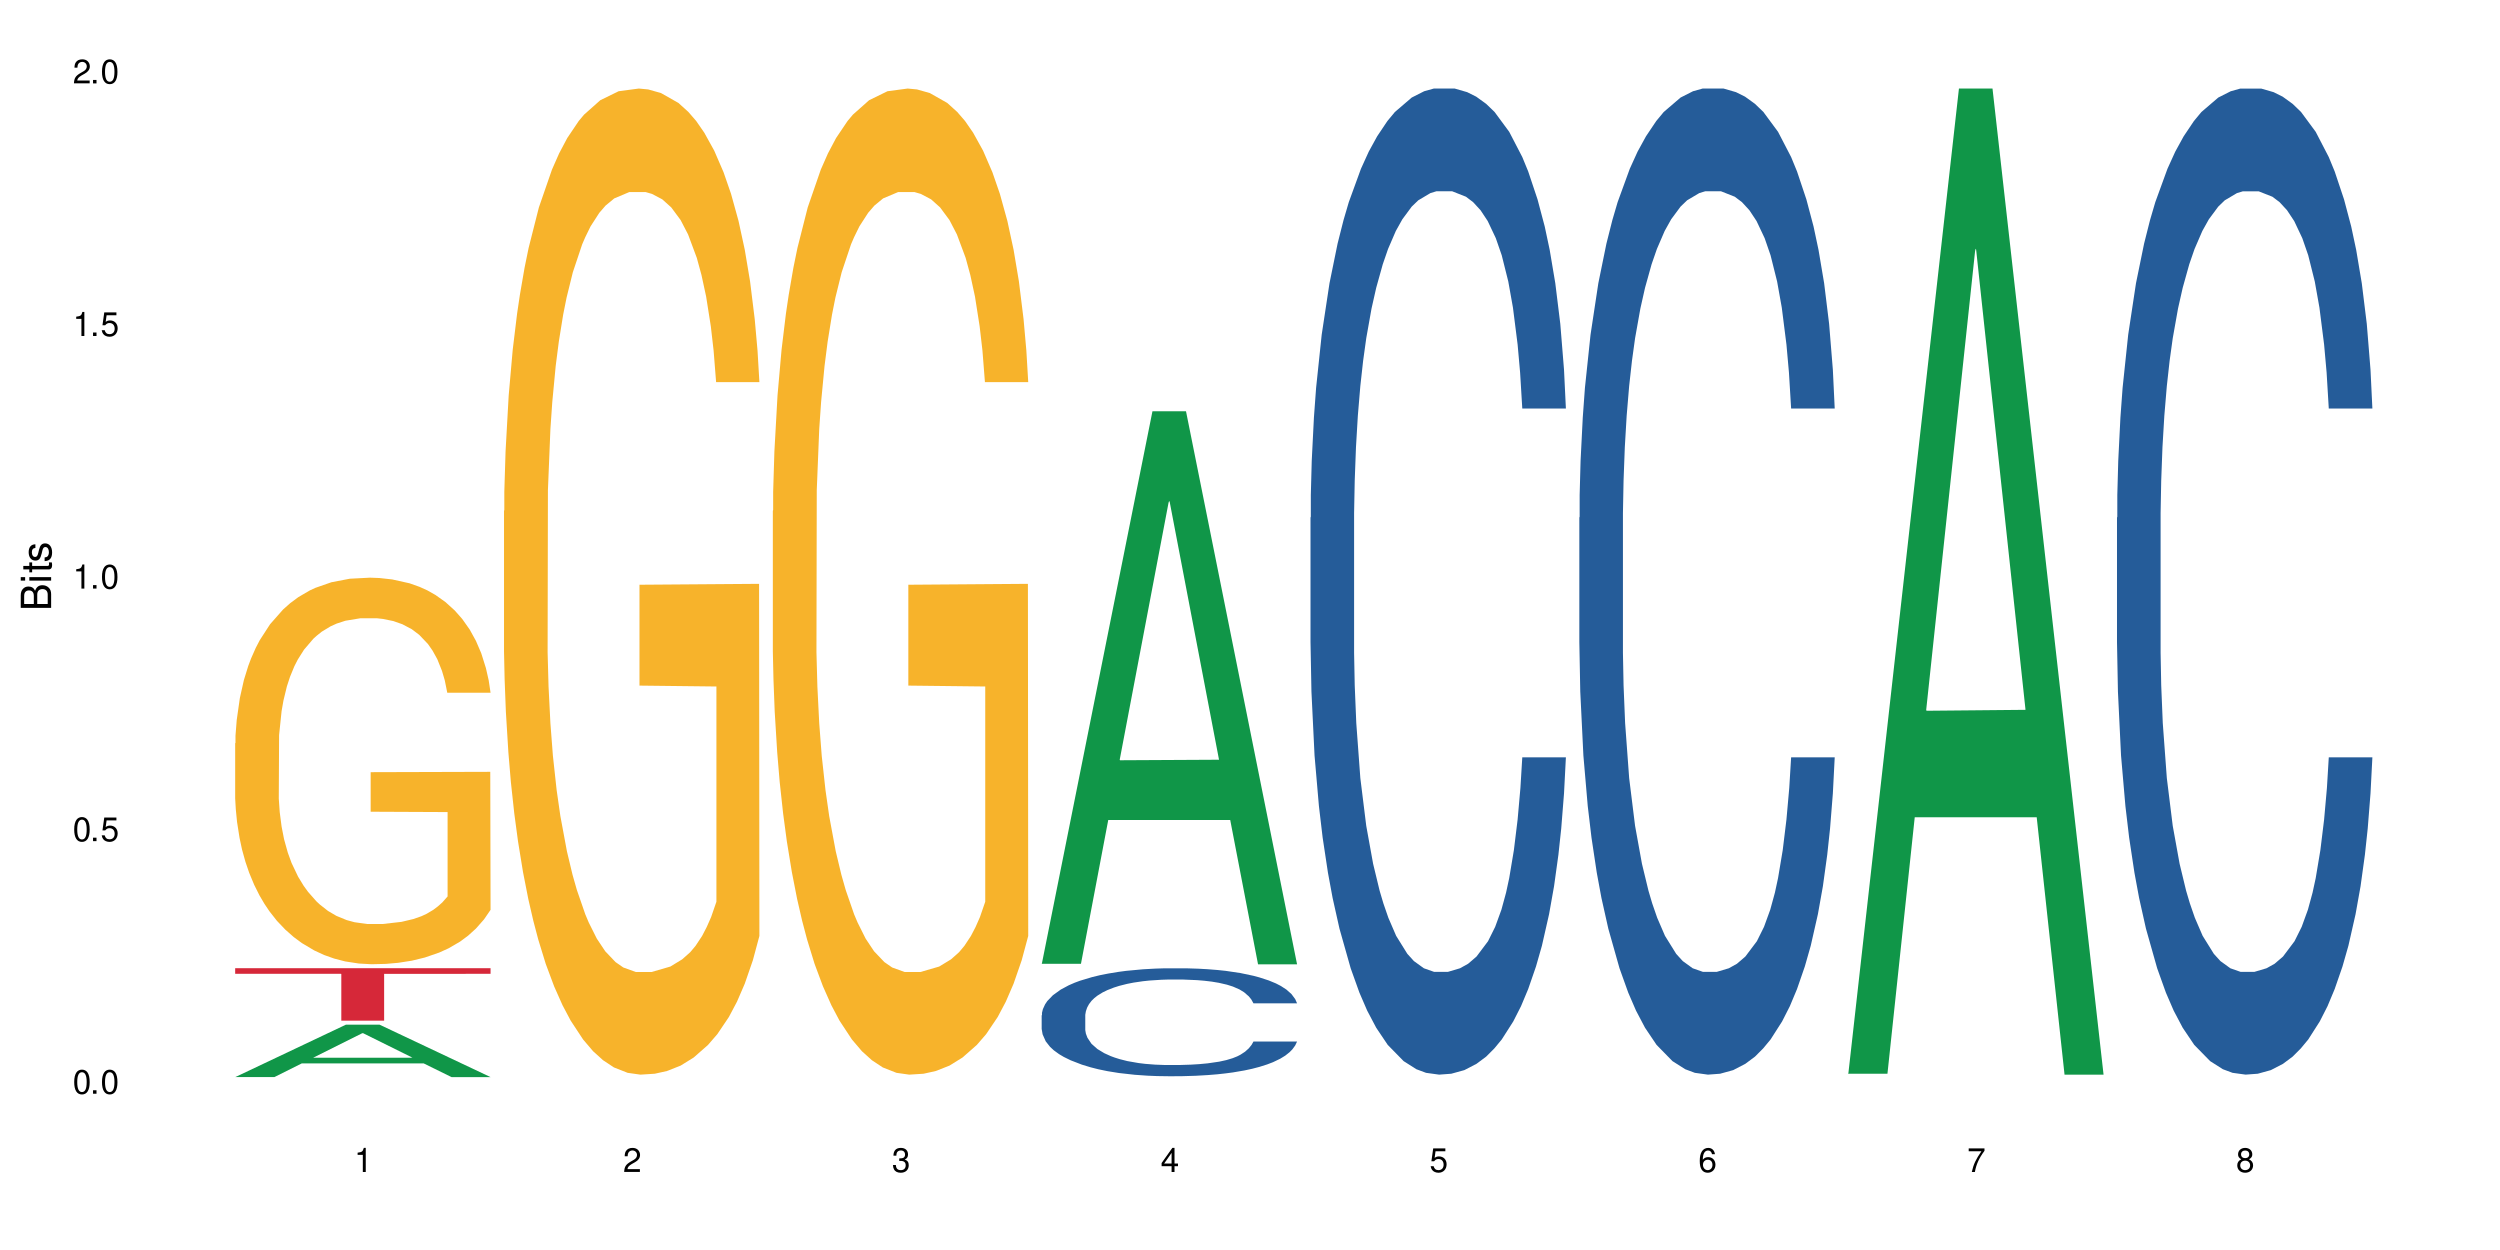
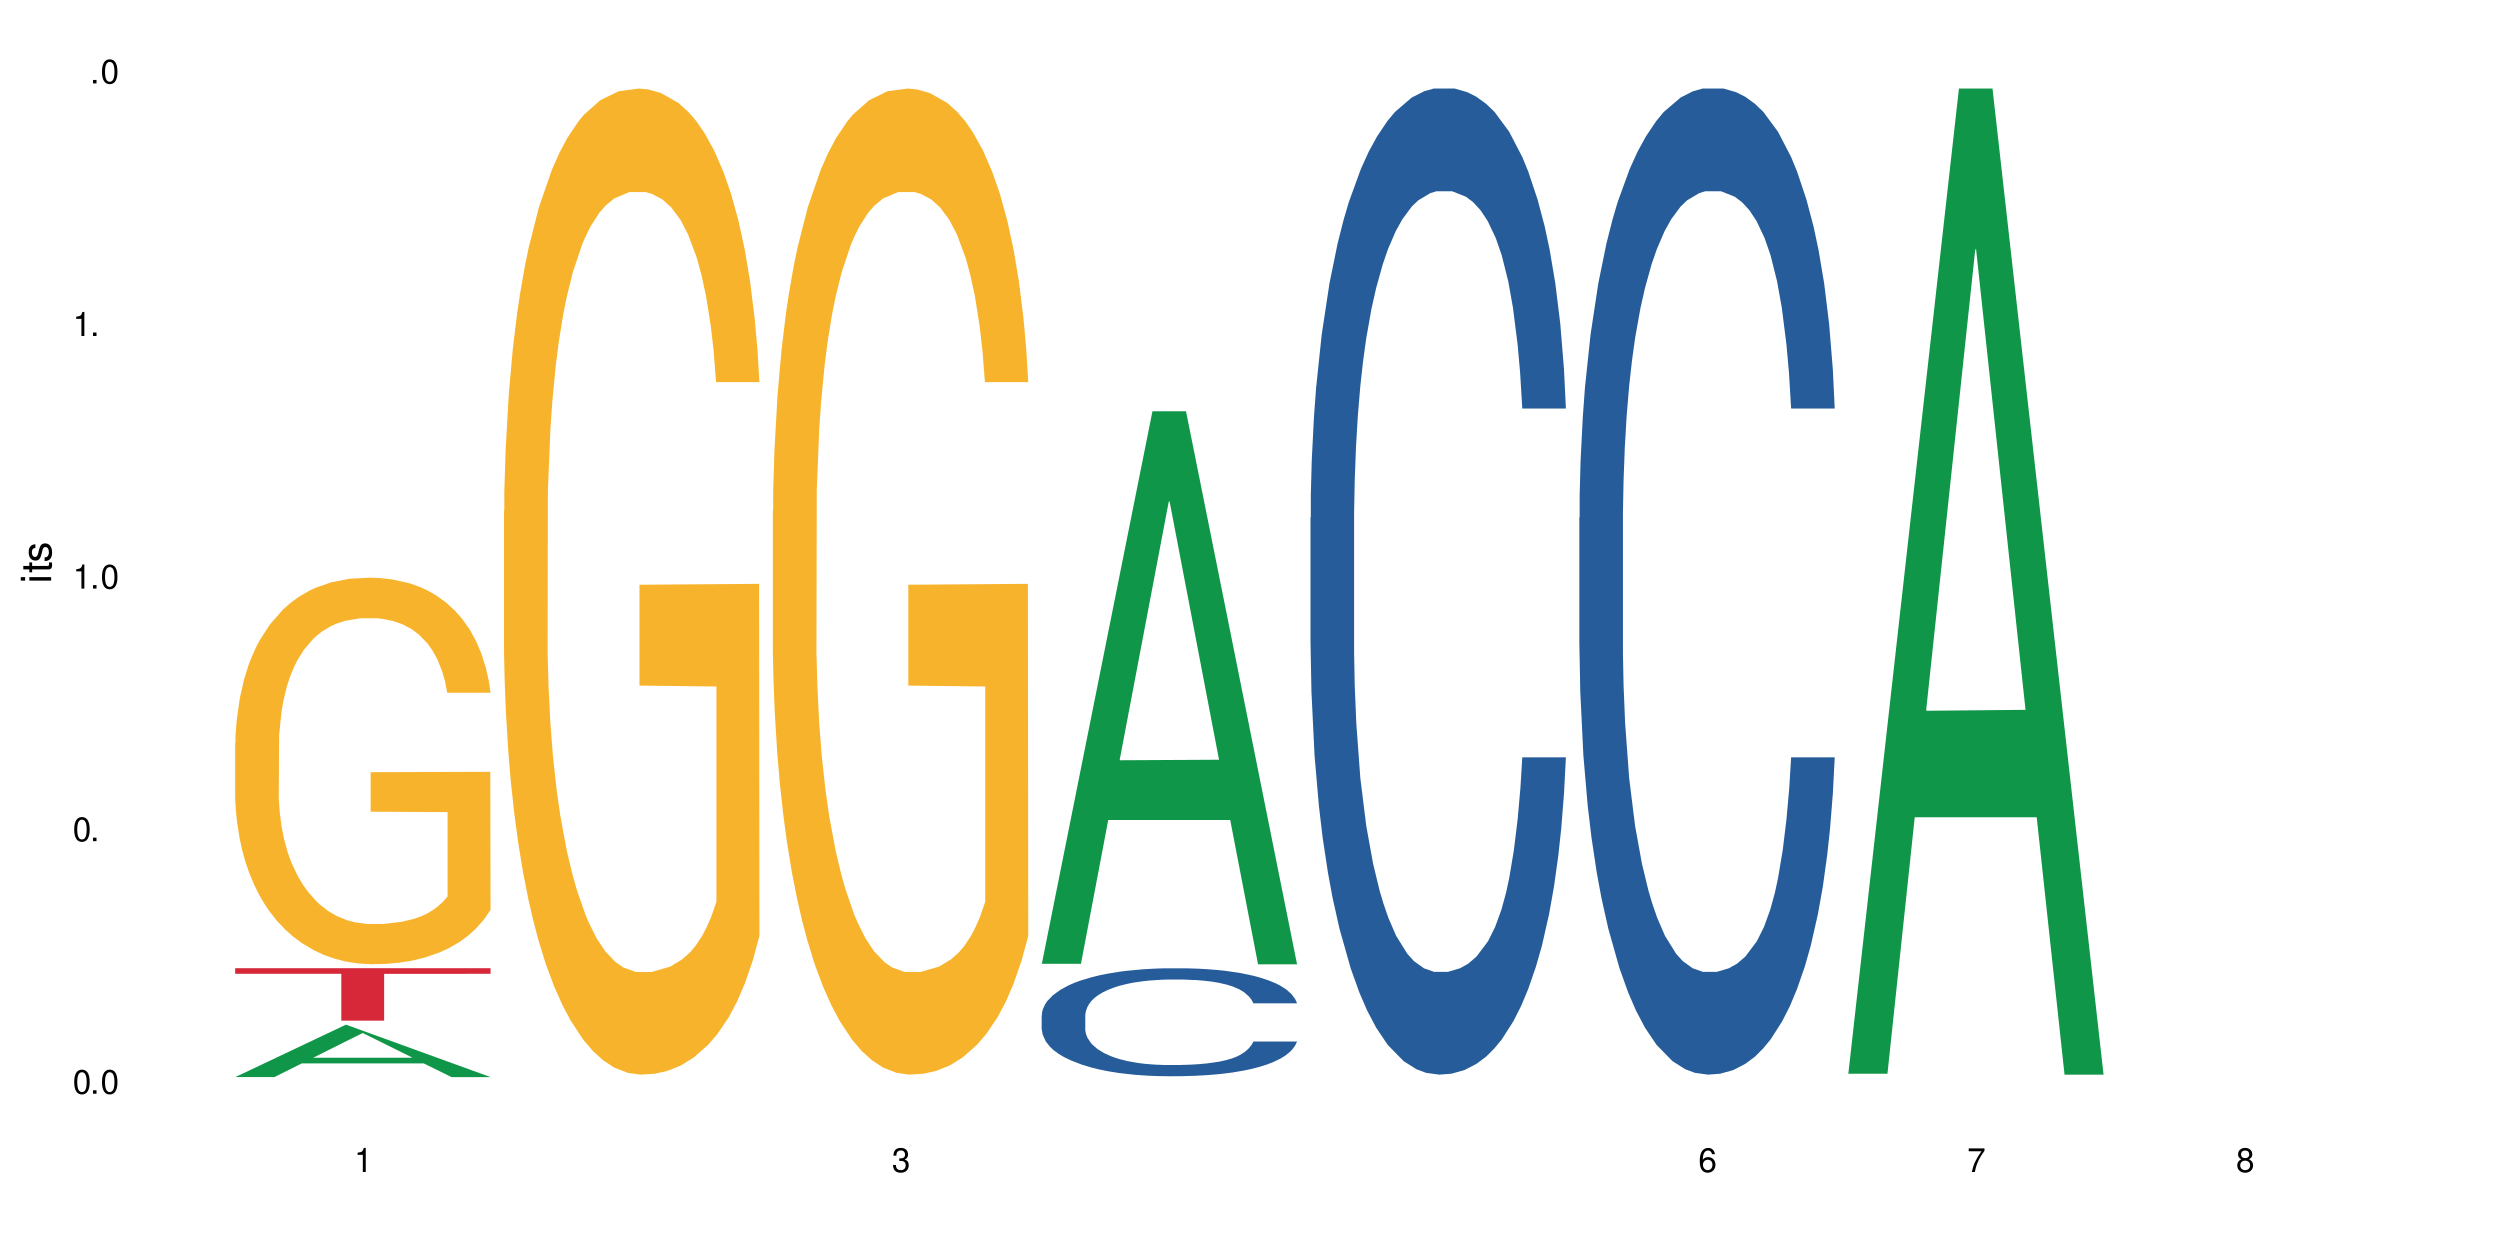
<svg xmlns="http://www.w3.org/2000/svg" xmlns:xlink="http://www.w3.org/1999/xlink" width="720" height="360" viewBox="0 0 720 360">
  <defs>
    <g>
      <g id="glyph-0-0">
</g>
      <g id="glyph-0-1">
        <path d="M 2.641 -6.938 C 2 -6.938 1.422 -6.656 1.078 -6.172 C 0.641 -5.562 0.406 -4.641 0.406 -3.359 C 0.406 -1.016 1.188 0.219 2.641 0.219 C 4.078 0.219 4.859 -1.016 4.859 -3.297 C 4.859 -4.641 4.656 -5.547 4.203 -6.172 C 3.844 -6.656 3.281 -6.938 2.641 -6.938 Z M 2.641 -6.188 C 3.547 -6.188 4 -5.25 4 -3.375 C 4 -1.406 3.562 -0.484 2.625 -0.484 C 1.734 -0.484 1.281 -1.438 1.281 -3.344 C 1.281 -5.25 1.734 -6.188 2.641 -6.188 Z M 2.641 -6.188 " />
      </g>
      <g id="glyph-0-2">
        <path d="M 1.828 -1 L 0.828 -1 L 0.828 0 L 1.828 0 Z M 1.828 -1 " />
      </g>
      <g id="glyph-0-3">
-         <path d="M 4.562 -6.797 L 1.062 -6.797 L 0.547 -3.094 L 1.328 -3.094 C 1.719 -3.562 2.047 -3.734 2.578 -3.734 C 3.484 -3.734 4.062 -3.109 4.062 -2.094 C 4.062 -1.125 3.484 -0.531 2.578 -0.531 C 1.828 -0.531 1.375 -0.906 1.188 -1.672 L 0.328 -1.672 C 0.453 -1.109 0.547 -0.844 0.75 -0.594 C 1.125 -0.078 1.828 0.219 2.594 0.219 C 3.969 0.219 4.922 -0.781 4.922 -2.219 C 4.922 -3.562 4.031 -4.484 2.719 -4.484 C 2.25 -4.484 1.859 -4.359 1.469 -4.062 L 1.734 -5.969 L 4.562 -5.969 Z M 4.562 -6.797 " />
-       </g>
+         </g>
      <g id="glyph-0-4">
        <path d="M 2.484 -4.938 L 2.484 0 L 3.328 0 L 3.328 -6.938 L 2.766 -6.938 C 2.469 -5.875 2.281 -5.734 0.984 -5.562 L 0.984 -4.938 Z M 2.484 -4.938 " />
      </g>
      <g id="glyph-0-5">
-         <path d="M 4.859 -0.828 L 1.281 -0.828 C 1.359 -1.406 1.672 -1.781 2.5 -2.281 L 3.469 -2.828 C 4.406 -3.344 4.906 -4.062 4.906 -4.906 C 4.906 -5.484 4.672 -6.031 4.266 -6.406 C 3.859 -6.766 3.375 -6.938 2.719 -6.938 C 1.859 -6.938 1.219 -6.625 0.844 -6.031 C 0.609 -5.672 0.5 -5.234 0.484 -4.531 L 1.328 -4.531 C 1.359 -5.016 1.406 -5.281 1.531 -5.516 C 1.75 -5.938 2.188 -6.203 2.703 -6.203 C 3.469 -6.203 4.031 -5.641 4.031 -4.891 C 4.031 -4.344 3.719 -3.859 3.125 -3.516 L 2.234 -3 C 0.812 -2.172 0.406 -1.531 0.328 -0.016 L 4.859 -0.016 Z M 4.859 -0.828 " />
-       </g>
+         </g>
      <g id="glyph-0-6">
        <path d="M 2.125 -3.188 L 2.578 -3.188 C 3.5 -3.188 3.984 -2.766 3.984 -1.922 C 3.984 -1.062 3.469 -0.531 2.594 -0.531 C 1.656 -0.531 1.203 -1 1.156 -2.016 L 0.312 -2.016 C 0.344 -1.453 0.438 -1.094 0.609 -0.781 C 0.953 -0.109 1.625 0.219 2.547 0.219 C 3.953 0.219 4.859 -0.625 4.859 -1.938 C 4.859 -2.828 4.516 -3.297 3.703 -3.594 C 4.344 -3.844 4.656 -4.328 4.656 -5.031 C 4.656 -6.219 3.875 -6.938 2.578 -6.938 C 1.203 -6.938 0.484 -6.172 0.453 -4.703 L 1.297 -4.703 C 1.312 -5.125 1.344 -5.359 1.453 -5.578 C 1.641 -5.969 2.062 -6.203 2.594 -6.203 C 3.344 -6.203 3.797 -5.75 3.797 -5 C 3.797 -4.516 3.609 -4.219 3.25 -4.047 C 3.016 -3.953 2.703 -3.922 2.125 -3.906 Z M 2.125 -3.188 " />
      </g>
      <g id="glyph-0-7">
-         <path d="M 3.141 -1.672 L 3.141 0 L 3.984 0 L 3.984 -1.672 L 4.984 -1.672 L 4.984 -2.438 L 3.984 -2.438 L 3.984 -6.938 L 3.359 -6.938 L 0.266 -2.578 L 0.266 -1.672 Z M 3.141 -2.438 L 1 -2.438 L 3.141 -5.5 Z M 3.141 -2.438 " />
-       </g>
+         </g>
      <g id="glyph-0-8">
        <path d="M 4.781 -5.125 C 4.609 -6.266 3.891 -6.938 2.844 -6.938 C 2.094 -6.938 1.422 -6.578 1.031 -5.953 C 0.594 -5.266 0.406 -4.422 0.406 -3.172 C 0.406 -2 0.578 -1.25 0.984 -0.641 C 1.359 -0.078 1.953 0.219 2.703 0.219 C 3.984 0.219 4.922 -0.75 4.922 -2.094 C 4.922 -3.375 4.062 -4.281 2.844 -4.281 C 2.172 -4.281 1.641 -4.031 1.281 -3.516 C 1.281 -5.234 1.828 -6.188 2.797 -6.188 C 3.391 -6.188 3.797 -5.797 3.938 -5.125 Z M 2.734 -3.531 C 3.547 -3.531 4.062 -2.953 4.062 -2.031 C 4.062 -1.156 3.484 -0.531 2.703 -0.531 C 1.922 -0.531 1.328 -1.188 1.328 -2.078 C 1.328 -2.938 1.906 -3.531 2.734 -3.531 Z M 2.734 -3.531 " />
      </g>
      <g id="glyph-0-9">
        <path d="M 4.984 -6.797 L 0.438 -6.797 L 0.438 -5.969 L 4.109 -5.969 C 2.5 -3.656 1.828 -2.234 1.328 0 L 2.219 0 C 2.594 -2.172 3.453 -4.047 4.984 -6.094 Z M 4.984 -6.797 " />
      </g>
      <g id="glyph-0-10">
        <path d="M 3.75 -3.656 C 4.469 -4.094 4.688 -4.438 4.688 -5.078 C 4.688 -6.172 3.844 -6.938 2.641 -6.938 C 1.438 -6.938 0.594 -6.172 0.594 -5.094 C 0.594 -4.438 0.812 -4.094 1.516 -3.656 C 0.734 -3.266 0.359 -2.703 0.359 -1.922 C 0.359 -0.656 1.281 0.219 2.641 0.219 C 3.984 0.219 4.922 -0.656 4.922 -1.922 C 4.922 -2.703 4.531 -3.266 3.75 -3.656 Z M 2.641 -6.188 C 3.359 -6.188 3.812 -5.75 3.812 -5.062 C 3.812 -4.406 3.344 -3.984 2.641 -3.984 C 1.922 -3.984 1.453 -4.406 1.453 -5.078 C 1.453 -5.75 1.922 -6.188 2.641 -6.188 Z M 2.641 -3.266 C 3.484 -3.266 4.062 -2.719 4.062 -1.906 C 4.062 -1.078 3.484 -0.531 2.625 -0.531 C 1.797 -0.531 1.219 -1.094 1.219 -1.906 C 1.219 -2.719 1.781 -3.266 2.641 -3.266 Z M 2.641 -3.266 " />
      </g>
      <g id="glyph-1-0">
</g>
      <g id="glyph-1-1">
-         <path d="M 0 -0.953 L 0 -4.891 C 0 -5.719 -0.234 -6.344 -0.734 -6.797 C -1.188 -7.234 -1.812 -7.469 -2.5 -7.469 C -3.547 -7.469 -4.188 -7 -4.625 -5.875 C -4.984 -6.688 -5.625 -7.094 -6.531 -7.094 C -7.172 -7.094 -7.734 -6.859 -8.141 -6.391 C -8.562 -5.922 -8.75 -5.344 -8.75 -4.5 L -8.75 -0.953 Z M -4.984 -2.062 L -7.766 -2.062 L -7.766 -4.219 C -7.766 -4.844 -7.688 -5.203 -7.453 -5.5 C -7.219 -5.812 -6.859 -5.969 -6.375 -5.969 C -5.891 -5.969 -5.531 -5.812 -5.297 -5.5 C -5.062 -5.203 -4.984 -4.844 -4.984 -4.219 Z M -0.984 -2.062 L -4 -2.062 L -4 -4.781 C -4 -5.766 -3.438 -6.359 -2.484 -6.359 C -1.547 -6.359 -0.984 -5.766 -0.984 -4.781 Z M -0.984 -2.062 " />
-       </g>
+         </g>
      <g id="glyph-1-2">
        <path d="M -6.281 -1.797 L -6.281 -0.797 L 0 -0.797 L 0 -1.797 Z M -8.75 -1.797 L -8.75 -0.797 L -7.484 -0.797 L -7.484 -1.797 Z M -8.75 -1.797 " />
      </g>
      <g id="glyph-1-3">
        <path d="M -6.281 -3.047 L -6.281 -2.016 L -8.016 -2.016 L -8.016 -1.016 L -6.281 -1.016 L -6.281 -0.172 L -5.469 -0.172 L -5.469 -1.016 L -0.719 -1.016 C -0.078 -1.016 0.281 -1.453 0.281 -2.234 C 0.281 -2.5 0.25 -2.719 0.188 -3.047 L -0.641 -3.047 C -0.609 -2.906 -0.594 -2.766 -0.594 -2.562 C -0.594 -2.141 -0.719 -2.016 -1.156 -2.016 L -5.469 -2.016 L -5.469 -3.047 Z M -6.281 -3.047 " />
      </g>
      <g id="glyph-1-4">
        <path d="M -4.531 -5.25 C -5.766 -5.25 -6.469 -4.422 -6.469 -2.969 C -6.469 -1.516 -5.719 -0.562 -4.547 -0.562 C -3.562 -0.562 -3.094 -1.062 -2.734 -2.562 L -2.516 -3.484 C -2.344 -4.188 -2.094 -4.469 -1.641 -4.469 C -1.047 -4.469 -0.641 -3.875 -0.641 -3 C -0.641 -2.453 -0.797 -2 -1.062 -1.75 C -1.25 -1.594 -1.422 -1.531 -1.875 -1.469 L -1.875 -0.406 C -0.422 -0.453 0.281 -1.266 0.281 -2.922 C 0.281 -4.5 -0.5 -5.516 -1.719 -5.516 C -2.656 -5.516 -3.172 -4.984 -3.469 -3.734 L -3.703 -2.766 C -3.891 -1.953 -4.156 -1.609 -4.594 -1.609 C -5.188 -1.609 -5.547 -2.125 -5.547 -2.938 C -5.547 -3.75 -5.203 -4.172 -4.531 -4.203 Z M -4.531 -5.25 " />
      </g>
    </g>
  </defs>
  <rect x="-72" y="-36" width="864" height="432" fill="rgb(100%, 100%, 100%)" fill-opacity="1" />
-   <path fill-rule="nonzero" fill="rgb(6.275%, 58.824%, 28.235%)" fill-opacity="1" d="M 67.73 310.191 L 67.809 310.18 L 99.637 295.098 L 109.301 295.098 L 141.281 310.207 L 130.047 310.207 L 122.031 306.262 L 86.906 306.262 L 79.047 310.191 L 67.73 310.191 L 90.285 304.633 L 118.809 304.617 L 104.586 297.566 L 104.43 297.551 L 104.27 297.594 L 90.207 304.617 L 90.285 304.633 Z M 67.73 310.191 " />
+   <path fill-rule="nonzero" fill="rgb(6.275%, 58.824%, 28.235%)" fill-opacity="1" d="M 67.73 310.191 L 67.809 310.18 L 99.637 295.098 L 141.281 310.207 L 130.047 310.207 L 122.031 306.262 L 86.906 306.262 L 79.047 310.191 L 67.73 310.191 L 90.285 304.633 L 118.809 304.617 L 104.586 297.566 L 104.43 297.551 L 104.27 297.594 L 90.207 304.617 L 90.285 304.633 Z M 67.73 310.191 " />
  <path fill-rule="nonzero" fill="rgb(96.863%, 70.196%, 16.863%)" fill-opacity="1" d="M 67.73 214.051 L 67.82 213.949 L 67.82 211.918 L 68.18 207.34 L 69.078 201.039 L 70.242 195.852 L 71.5 191.785 L 72.305 189.648 L 73.652 186.602 L 74.816 184.363 L 77.777 179.789 L 81.543 175.52 L 83.609 173.688 L 85.941 171.961 L 89.258 170.027 L 90.785 169.316 L 95.449 167.688 L 100.738 166.672 L 106.57 166.367 L 109.262 166.469 L 112.938 166.875 L 117.961 167.992 L 120.832 169.012 L 123.074 170.027 L 125.406 171.348 L 128.277 173.383 L 130.969 175.824 L 133.121 178.262 L 135.273 181.312 L 137.066 184.566 L 138.594 188.125 L 139.938 192.395 L 140.746 195.953 L 141.281 199.512 L 128.816 199.512 L 128.098 195.953 L 127.289 193.207 L 125.945 189.852 L 124.598 187.414 L 123.254 185.48 L 120.742 182.84 L 118.59 181.211 L 115.898 179.789 L 113.297 178.871 L 110.336 178.262 L 108.543 178.059 L 103.789 178.059 L 99.484 178.77 L 96.973 179.586 L 95.18 180.398 L 92.668 181.922 L 91.141 183.145 L 90.246 183.957 L 87.555 187.109 L 85.762 189.953 L 84.773 191.887 L 83.52 194.938 L 82.621 197.684 L 81.633 201.75 L 81.098 204.801 L 80.379 211.715 L 80.289 230.016 L 80.559 233.879 L 81.098 238.047 L 81.812 241.707 L 82.891 245.57 L 83.965 248.52 L 85.852 252.484 L 87.465 255.129 L 88.719 256.855 L 91.141 259.602 L 92.129 260.516 L 94.461 262.348 L 96.883 263.77 L 99.844 264.988 L 102.086 265.598 L 105.672 266.109 L 110.246 266.109 L 115.629 265.496 L 119.039 264.684 L 121.371 263.871 L 122.895 263.16 L 124.777 262.039 L 126.125 261.023 L 127.379 259.906 L 128.906 258.176 L 128.906 233.879 L 106.75 233.777 L 106.75 222.387 L 141.195 222.285 L 141.281 262.039 L 139.398 264.785 L 137.066 267.43 L 134.824 269.461 L 132.492 271.191 L 129.176 273.121 L 126.484 274.344 L 122.355 275.766 L 118.59 276.68 L 114.645 277.293 L 111.145 277.598 L 107.02 277.699 L 103.34 277.496 L 99.395 276.887 L 96.254 276.07 L 93.383 275.055 L 90.516 273.734 L 86.926 271.598 L 84.594 269.871 L 82.172 267.734 L 79.75 265.191 L 77.598 262.449 L 76.164 260.312 L 74.727 257.871 L 73.203 254.82 L 71.766 251.363 L 70.691 248.215 L 69.703 244.656 L 68.988 241.301 L 68.27 236.723 L 67.91 233.062 L 67.73 229.914 Z M 67.73 214.051 " />
  <path fill-rule="nonzero" fill="rgb(83.922%, 15.686%, 22.353%)" fill-opacity="1" d="M 67.73 278.844 L 141.281 278.844 L 141.281 280.461 L 110.629 280.473 L 110.629 293.953 L 98.297 293.953 L 98.297 280.488 L 98.117 280.461 L 67.73 280.461 Z M 67.73 278.844 " />
  <path fill-rule="nonzero" fill="rgb(96.863%, 70.196%, 16.863%)" fill-opacity="1" d="M 145.156 147.137 L 145.242 146.879 L 145.242 141.691 L 145.602 130.02 L 146.5 113.941 L 147.664 100.715 L 148.922 90.34 L 149.73 84.895 L 151.074 77.113 L 152.242 71.406 L 155.199 59.734 L 158.969 48.844 L 161.031 44.172 L 163.363 39.766 L 166.684 34.836 L 168.207 33.02 L 172.871 28.871 L 178.164 26.277 L 183.992 25.5 L 186.684 25.758 L 190.363 26.797 L 195.387 29.648 L 198.254 32.242 L 200.496 34.836 L 202.828 38.207 L 205.699 43.395 L 208.391 49.621 L 210.543 55.844 L 212.695 63.625 L 214.492 71.926 L 216.016 81.004 L 217.359 91.895 L 218.168 100.973 L 218.707 110.051 L 206.238 110.051 L 205.52 100.973 L 204.715 93.969 L 203.367 85.41 L 202.023 79.188 L 200.676 74.258 L 198.164 67.516 L 196.012 63.367 L 193.32 59.734 L 190.723 57.402 L 187.762 55.844 L 185.969 55.324 L 181.211 55.324 L 176.906 57.141 L 174.395 59.215 L 172.602 61.293 L 170.09 65.18 L 168.566 68.293 L 167.668 70.367 L 164.977 78.41 L 163.184 85.672 L 162.195 90.598 L 160.941 98.379 L 160.043 105.383 L 159.059 115.758 L 158.52 123.535 L 157.801 141.172 L 157.711 187.855 L 157.98 197.711 L 158.52 208.348 L 159.238 217.684 L 160.312 227.539 L 161.391 235.059 L 163.273 245.176 L 164.887 251.918 L 166.145 256.328 L 168.566 263.328 L 169.551 265.664 L 171.883 270.332 L 174.305 273.965 L 177.266 277.074 L 179.508 278.633 L 183.098 279.93 L 187.672 279.93 L 193.055 278.371 L 196.461 276.297 L 198.793 274.223 L 200.32 272.406 L 202.203 269.555 L 203.547 266.961 L 204.805 264.109 L 206.328 259.699 L 206.328 197.711 L 184.172 197.453 L 184.172 168.406 L 218.617 168.145 L 218.707 269.555 L 216.824 276.559 L 214.492 283.301 L 212.25 288.488 L 209.918 292.895 L 206.598 297.824 L 203.906 300.938 L 199.781 304.566 L 196.012 306.902 L 192.066 308.457 L 188.566 309.234 L 184.441 309.496 L 180.766 308.977 L 176.816 307.422 L 173.68 305.344 L 170.809 302.75 L 167.938 299.379 L 164.352 293.934 L 162.016 289.523 L 159.594 284.078 L 157.172 277.594 L 155.02 270.59 L 153.586 265.145 L 152.152 258.922 L 150.625 251.141 L 149.191 242.32 L 148.113 234.281 L 147.129 225.203 L 146.41 216.645 L 145.691 204.977 L 145.332 195.637 L 145.156 187.598 Z M 145.156 147.137 " />
  <path fill-rule="nonzero" fill="rgb(96.863%, 70.196%, 16.863%)" fill-opacity="1" d="M 222.578 147.137 L 222.668 146.879 L 222.668 141.691 L 223.027 130.02 L 223.922 113.941 L 225.09 100.715 L 226.344 90.34 L 227.152 84.895 L 228.496 77.113 L 229.664 71.406 L 232.625 59.734 L 236.391 48.844 L 238.453 44.172 L 240.785 39.766 L 244.105 34.836 L 245.629 33.02 L 250.293 28.871 L 255.586 26.277 L 261.418 25.5 L 264.109 25.758 L 267.785 26.797 L 272.809 29.648 L 275.68 32.242 L 277.922 34.836 L 280.254 38.207 L 283.125 43.395 L 285.816 49.621 L 287.969 55.844 L 290.121 63.625 L 291.914 71.926 L 293.438 81.004 L 294.785 91.895 L 295.59 100.973 L 296.129 110.051 L 283.66 110.051 L 282.945 100.973 L 282.137 93.969 L 280.793 85.41 L 279.445 79.188 L 278.102 74.258 L 275.59 67.516 L 273.438 63.367 L 270.746 59.734 L 268.145 57.402 L 265.184 55.844 L 263.391 55.324 L 258.637 55.324 L 254.332 57.141 L 251.82 59.215 L 250.023 61.293 L 247.512 65.18 L 245.988 68.293 L 245.094 70.367 L 242.402 78.41 L 240.605 85.672 L 239.621 90.598 L 238.363 98.379 L 237.469 105.383 L 236.48 115.758 L 235.941 123.535 L 235.227 141.172 L 235.137 187.855 L 235.406 197.711 L 235.941 208.348 L 236.66 217.684 L 237.738 227.539 L 238.812 235.059 L 240.695 245.176 L 242.312 251.918 L 243.566 256.328 L 245.988 263.328 L 246.977 265.664 L 249.309 270.332 L 251.73 273.965 L 254.691 277.074 L 256.934 278.633 L 260.52 279.93 L 265.094 279.93 L 270.477 278.371 L 273.887 276.297 L 276.219 274.223 L 277.742 272.406 L 279.625 269.555 L 280.973 266.961 L 282.227 264.109 L 283.75 259.699 L 283.75 197.711 L 261.598 197.453 L 261.598 168.406 L 296.039 168.145 L 296.129 269.555 L 294.246 276.559 L 291.914 283.301 L 289.672 288.488 L 287.34 292.895 L 284.02 297.824 L 281.328 300.938 L 277.203 304.566 L 273.438 306.902 L 269.488 308.457 L 265.992 309.234 L 261.867 309.496 L 258.188 308.977 L 254.242 307.422 L 251.102 305.344 L 248.23 302.75 L 245.359 299.379 L 241.773 293.934 L 239.441 289.523 L 237.02 284.078 L 234.598 277.594 L 232.445 270.59 L 231.008 265.145 L 229.574 258.922 L 228.051 251.141 L 226.613 242.32 L 225.539 234.281 L 224.551 225.203 L 223.832 216.645 L 223.117 204.977 L 222.758 195.637 L 222.578 187.598 Z M 222.578 147.137 " />
  <path fill-rule="nonzero" fill="rgb(6.275%, 58.824%, 28.235%)" fill-opacity="1" d="M 300 277.578 L 300.078 277.43 L 331.906 118.449 L 341.57 118.449 L 373.555 277.727 L 362.316 277.727 L 354.301 236.152 L 319.176 236.152 L 311.316 277.578 L 300 277.578 L 322.555 218.953 L 351.078 218.801 L 336.855 144.473 L 336.699 144.324 L 336.543 144.773 L 322.477 218.801 L 322.555 218.953 Z M 300 277.578 " />
  <path fill-rule="nonzero" fill="rgb(14.51%, 36.078%, 60%)" fill-opacity="1" d="M 300 292.402 L 300.09 292.371 L 300.09 291.691 L 300.359 290.609 L 300.988 289.246 L 301.617 288.309 L 303.23 286.633 L 305.473 285.012 L 307.805 283.762 L 309.508 283.02 L 311.035 282.453 L 314.531 281.402 L 316.773 280.859 L 319.195 280.379 L 322.156 279.895 L 324.309 279.609 L 329.152 279.156 L 332.742 278.957 L 335.52 278.871 L 341.531 278.871 L 345.117 278.984 L 347.719 279.129 L 350.59 279.355 L 353.012 279.609 L 357.227 280.234 L 360.996 281.031 L 362.699 281.488 L 365.391 282.367 L 367.453 283.219 L 368.891 283.961 L 370.504 285.012 L 371.938 286.289 L 373.016 287.738 L 373.555 288.961 L 360.996 288.961 L 360.367 287.824 L 359.648 286.945 L 358.305 285.777 L 356.961 284.953 L 355.074 284.129 L 353.371 283.59 L 351.039 283.051 L 348.977 282.707 L 346.824 282.453 L 344.762 282.281 L 340.812 282.113 L 336.238 282.113 L 334.535 282.168 L 331.035 282.395 L 329.152 282.594 L 326.461 282.992 L 324.578 283.363 L 322.336 283.93 L 320.812 284.414 L 318.926 285.152 L 317.582 285.805 L 316.059 286.746 L 315.16 287.457 L 314.352 288.25 L 313.637 289.188 L 313.098 290.184 L 312.738 291.234 L 312.559 292.258 L 312.559 296.664 L 312.738 297.688 L 313.188 298.883 L 314.352 300.613 L 316.059 302.121 L 318.031 303.316 L 319.914 304.168 L 320.992 304.566 L 322.426 305.02 L 324.668 305.59 L 327.898 306.156 L 329.781 306.387 L 332.652 306.613 L 335.609 306.727 L 339.559 306.727 L 343.055 306.613 L 345.387 306.469 L 347.809 306.242 L 351.129 305.758 L 353.191 305.305 L 354.984 304.766 L 356.332 304.227 L 357.227 303.77 L 358.574 302.891 L 359.648 301.922 L 360.457 300.926 L 360.996 299.961 L 373.555 299.961 L 373.016 301.098 L 372.207 302.207 L 371.402 303.031 L 370.145 304.027 L 368.711 304.906 L 366.645 305.902 L 364.941 306.555 L 362.699 307.266 L 360.637 307.805 L 358.395 308.289 L 355.074 308.859 L 352.922 309.141 L 350.59 309.398 L 347.809 309.625 L 344.312 309.824 L 340.543 309.938 L 337.047 309.965 L 333.277 309.91 L 330.5 309.797 L 326.82 309.539 L 322.246 309.027 L 318.926 308.488 L 316.324 307.949 L 314.082 307.379 L 311.57 306.613 L 308.344 305.363 L 306.371 304.395 L 305.023 303.598 L 303.5 302.492 L 302.422 301.496 L 301.168 299.906 L 300.27 297.887 L 300 296.324 Z M 300 292.402 " />
  <path fill-rule="nonzero" fill="rgb(14.51%, 36.078%, 60%)" fill-opacity="1" d="M 377.426 149.066 L 377.516 148.809 L 377.516 142.578 L 377.781 132.711 L 378.41 120.25 L 379.039 111.684 L 380.652 96.367 L 382.895 81.57 L 385.227 70.148 L 386.934 63.402 L 388.457 58.207 L 391.957 48.605 L 394.199 43.672 L 396.621 39.258 L 399.578 34.844 L 401.734 32.25 L 406.574 28.098 L 410.164 26.277 L 412.945 25.5 L 418.953 25.5 L 422.543 26.539 L 425.145 27.836 L 428.016 29.914 L 430.438 32.25 L 434.652 37.961 L 438.418 45.23 L 440.125 49.383 L 442.812 57.43 L 444.879 65.219 L 446.312 71.969 L 447.926 81.57 L 449.363 93.254 L 450.438 106.492 L 450.977 117.656 L 438.418 117.656 L 437.789 107.273 L 437.074 99.223 L 435.727 88.582 L 434.383 81.055 L 432.5 73.523 L 430.793 68.594 L 428.461 63.66 L 426.398 60.547 L 424.246 58.207 L 422.184 56.652 L 418.238 55.094 L 413.664 55.094 L 411.957 55.613 L 408.461 57.691 L 406.574 59.508 L 403.887 63.141 L 402 66.516 L 399.758 71.707 L 398.234 76.121 L 396.352 82.871 L 395.004 88.84 L 393.48 97.406 L 392.582 103.898 L 391.777 111.164 L 391.059 119.734 L 390.52 128.816 L 390.16 138.422 L 389.98 147.77 L 389.98 188.004 L 390.16 197.352 L 390.609 208.254 L 391.777 224.09 L 393.48 237.848 L 395.453 248.75 L 397.336 256.539 L 398.414 260.172 L 399.848 264.324 L 402.09 269.52 L 405.32 274.711 L 407.203 276.785 L 410.074 278.863 L 413.035 279.902 L 416.98 279.902 L 420.48 278.863 L 422.812 277.566 L 425.234 275.488 L 428.551 271.074 L 430.613 266.922 L 432.41 261.988 L 433.754 257.059 L 434.652 252.902 L 435.996 244.855 L 437.074 236.031 L 437.879 226.945 L 438.418 218.117 L 450.977 218.117 L 450.438 228.504 L 449.633 238.625 L 448.824 246.156 L 447.566 255.238 L 446.133 263.289 L 444.07 272.375 L 442.367 278.344 L 440.125 284.832 L 438.059 289.766 L 435.816 294.18 L 432.5 299.371 L 430.348 301.969 L 428.016 304.305 L 425.234 306.379 L 421.734 308.195 L 417.969 309.234 L 414.469 309.496 L 410.703 308.977 L 407.922 307.938 L 404.242 305.602 L 399.668 300.93 L 396.352 295.996 L 393.75 291.062 L 391.508 285.871 L 388.996 278.863 L 385.766 267.441 L 383.793 258.613 L 382.449 251.348 L 380.922 241.223 L 379.848 232.137 L 378.59 217.598 L 377.695 199.168 L 377.426 184.891 Z M 377.426 149.066 " />
  <path fill-rule="nonzero" fill="rgb(14.51%, 36.078%, 60%)" fill-opacity="1" d="M 454.848 149.066 L 454.938 148.809 L 454.938 142.578 L 455.207 132.711 L 455.836 120.25 L 456.461 111.684 L 458.078 96.367 L 460.32 81.57 L 462.652 70.148 L 464.355 63.402 L 465.879 58.207 L 469.379 48.605 L 471.621 43.672 L 474.043 39.258 L 477.004 34.844 L 479.156 32.25 L 484 28.098 L 487.586 26.277 L 490.367 25.5 L 496.379 25.5 L 499.965 26.539 L 502.566 27.836 L 505.438 29.914 L 507.859 32.25 L 512.074 37.961 L 515.844 45.23 L 517.547 49.383 L 520.238 57.43 L 522.301 65.219 L 523.734 71.969 L 525.352 81.57 L 526.785 93.254 L 527.863 106.492 L 528.398 117.656 L 515.844 117.656 L 515.215 107.273 L 514.496 99.223 L 513.152 88.582 L 511.805 81.055 L 509.922 73.523 L 508.219 68.594 L 505.887 63.66 L 503.824 60.547 L 501.672 58.207 L 499.605 56.652 L 495.66 55.094 L 491.086 55.094 L 489.383 55.613 L 485.883 57.691 L 484 59.508 L 481.309 63.141 L 479.426 66.516 L 477.184 71.707 L 475.656 76.121 L 473.773 82.871 L 472.43 88.84 L 470.902 97.406 L 470.008 103.898 L 469.199 111.164 L 468.48 119.734 L 467.945 128.816 L 467.586 138.422 L 467.406 147.77 L 467.406 188.004 L 467.586 197.352 L 468.035 208.254 L 469.199 224.09 L 470.902 237.848 L 472.879 248.75 L 474.762 256.539 L 475.836 260.172 L 477.273 264.324 L 479.516 269.52 L 482.742 274.711 L 484.629 276.785 L 487.496 278.863 L 490.457 279.902 L 494.406 279.902 L 497.902 278.863 L 500.234 277.566 L 502.656 275.488 L 505.977 271.074 L 508.039 266.922 L 509.832 261.988 L 511.18 257.059 L 512.074 252.902 L 513.422 244.855 L 514.496 236.031 L 515.305 226.945 L 515.844 218.117 L 528.398 218.117 L 527.863 228.504 L 527.055 238.625 L 526.246 246.156 L 524.992 255.238 L 523.555 263.289 L 521.492 272.375 L 519.789 278.344 L 517.547 284.832 L 515.484 289.766 L 513.242 294.18 L 509.922 299.371 L 507.77 301.969 L 505.438 304.305 L 502.656 306.379 L 499.16 308.195 L 495.391 309.234 L 491.895 309.496 L 488.125 308.977 L 485.344 307.938 L 481.668 305.602 L 477.094 300.93 L 473.773 295.996 L 471.172 291.062 L 468.93 285.871 L 466.418 278.863 L 463.191 267.441 L 461.215 258.613 L 459.871 251.348 L 458.348 241.223 L 457.27 232.137 L 456.016 217.598 L 455.117 199.168 L 454.848 184.891 Z M 454.848 149.066 " />
  <path fill-rule="nonzero" fill="rgb(6.275%, 58.824%, 28.235%)" fill-opacity="1" d="M 532.27 309.227 L 532.352 308.961 L 564.176 25.504 L 573.84 25.504 L 605.824 309.496 L 594.586 309.496 L 586.57 235.363 L 551.445 235.363 L 543.586 309.227 L 532.27 309.227 L 554.824 204.699 L 583.348 204.43 L 569.125 71.902 L 568.969 71.637 L 568.812 72.438 L 554.746 204.43 L 554.824 204.699 Z M 532.27 309.227 " />
-   <path fill-rule="nonzero" fill="rgb(14.51%, 36.078%, 60%)" fill-opacity="1" d="M 609.695 149.07 L 609.785 148.812 L 609.785 142.582 L 610.055 132.719 L 610.68 120.258 L 611.309 111.691 L 612.922 96.375 L 615.164 81.578 L 617.5 70.156 L 619.203 63.406 L 620.727 58.215 L 624.227 48.613 L 626.469 43.68 L 628.891 39.266 L 631.852 34.855 L 634.004 32.258 L 638.848 28.105 L 642.434 26.289 L 645.215 25.508 L 651.223 25.508 L 654.812 26.547 L 657.414 27.844 L 660.285 29.922 L 662.707 32.258 L 666.922 37.969 L 670.688 45.238 L 672.395 49.391 L 675.086 57.438 L 677.148 65.227 L 678.582 71.973 L 680.195 81.578 L 681.633 93.262 L 682.707 106.5 L 683.246 117.66 L 670.688 117.66 L 670.062 107.277 L 669.344 99.23 L 667.996 88.586 L 666.652 81.059 L 664.77 73.531 L 663.066 68.602 L 660.734 63.668 L 658.668 60.551 L 656.516 58.215 L 654.453 56.66 L 650.508 55.102 L 645.934 55.102 L 644.227 55.621 L 640.73 57.695 L 638.848 59.516 L 636.156 63.148 L 634.273 66.523 L 632.027 71.715 L 630.504 76.129 L 628.621 82.875 L 627.273 88.848 L 625.75 97.414 L 624.852 103.902 L 624.047 111.172 L 623.328 119.738 L 622.789 128.824 L 622.43 138.43 L 622.254 147.773 L 622.254 188.008 L 622.43 197.352 L 622.879 208.254 L 624.047 224.09 L 625.75 237.848 L 627.723 248.75 L 629.605 256.539 L 630.684 260.172 L 632.117 264.324 L 634.363 269.52 L 637.59 274.711 L 639.473 276.785 L 642.344 278.863 L 645.305 279.902 L 649.25 279.902 L 652.75 278.863 L 655.082 277.566 L 657.504 275.488 L 660.82 271.074 L 662.887 266.922 L 664.68 261.988 L 666.023 257.059 L 666.922 252.902 L 668.266 244.855 L 669.344 236.031 L 670.152 226.945 L 670.688 218.121 L 683.246 218.121 L 682.707 228.504 L 681.902 238.629 L 681.094 246.156 L 679.84 255.242 L 678.402 263.289 L 676.34 272.371 L 674.637 278.344 L 672.395 284.832 L 670.332 289.766 L 668.086 294.18 L 664.77 299.371 L 662.617 301.965 L 660.285 304.301 L 657.504 306.379 L 654.004 308.195 L 650.238 309.234 L 646.738 309.492 L 642.973 308.973 L 640.191 307.938 L 636.516 305.602 L 631.941 300.926 L 628.621 295.996 L 626.02 291.062 L 623.777 285.871 L 621.266 278.863 L 618.035 267.441 L 616.062 258.613 L 614.719 251.348 L 613.191 241.223 L 612.117 232.137 L 610.859 217.602 L 609.965 199.172 L 609.695 184.895 Z M 609.695 149.07 " />
  <g fill="rgb(0%, 0%, 0%)" fill-opacity="1">
    <use xlink:href="#glyph-0-1" x="20.965" y="314.993" />
    <use xlink:href="#glyph-0-2" x="25.965" y="314.993" />
    <use xlink:href="#glyph-0-1" x="28.965" y="314.993" />
  </g>
  <g fill="rgb(0%, 0%, 0%)" fill-opacity="1">
    <use xlink:href="#glyph-0-1" x="20.965" y="242.251" />
    <use xlink:href="#glyph-0-2" x="25.965" y="242.251" />
    <use xlink:href="#glyph-0-3" x="28.965" y="242.251" />
  </g>
  <g fill="rgb(0%, 0%, 0%)" fill-opacity="1">
    <use xlink:href="#glyph-0-4" x="20.965" y="169.509" />
    <use xlink:href="#glyph-0-2" x="25.965" y="169.509" />
    <use xlink:href="#glyph-0-1" x="28.965" y="169.509" />
  </g>
  <g fill="rgb(0%, 0%, 0%)" fill-opacity="1">
    <use xlink:href="#glyph-0-4" x="20.965" y="96.767" />
    <use xlink:href="#glyph-0-2" x="25.965" y="96.767" />
    <use xlink:href="#glyph-0-3" x="28.965" y="96.767" />
  </g>
  <g fill="rgb(0%, 0%, 0%)" fill-opacity="1">
    <use xlink:href="#glyph-0-5" x="20.965" y="24.024" />
    <use xlink:href="#glyph-0-2" x="25.965" y="24.024" />
    <use xlink:href="#glyph-0-1" x="28.965" y="24.024" />
  </g>
  <g fill="rgb(0%, 0%, 0%)" fill-opacity="1">
    <use xlink:href="#glyph-0-4" x="102.008" y="337.532" />
  </g>
  <g fill="rgb(0%, 0%, 0%)" fill-opacity="1">
    <use xlink:href="#glyph-0-5" x="179.43" y="337.532" />
  </g>
  <g fill="rgb(0%, 0%, 0%)" fill-opacity="1">
    <use xlink:href="#glyph-0-6" x="256.855" y="337.532" />
  </g>
  <g fill="rgb(0%, 0%, 0%)" fill-opacity="1">
    <use xlink:href="#glyph-0-7" x="334.277" y="337.532" />
  </g>
  <g fill="rgb(0%, 0%, 0%)" fill-opacity="1">
    <use xlink:href="#glyph-0-3" x="411.699" y="337.532" />
  </g>
  <g fill="rgb(0%, 0%, 0%)" fill-opacity="1">
    <use xlink:href="#glyph-0-8" x="489.125" y="337.532" />
  </g>
  <g fill="rgb(0%, 0%, 0%)" fill-opacity="1">
    <use xlink:href="#glyph-0-9" x="566.547" y="337.532" />
  </g>
  <g fill="rgb(0%, 0%, 0%)" fill-opacity="1">
    <use xlink:href="#glyph-0-10" x="643.969" y="337.532" />
  </g>
  <g fill="rgb(0%, 0%, 0%)" fill-opacity="1">
    <use xlink:href="#glyph-1-1" x="14.725" y="176.012" />
    <use xlink:href="#glyph-1-2" x="14.725" y="168.012" />
    <use xlink:href="#glyph-1-3" x="14.725" y="165.012" />
    <use xlink:href="#glyph-1-4" x="14.725" y="162.012" />
  </g>
</svg>